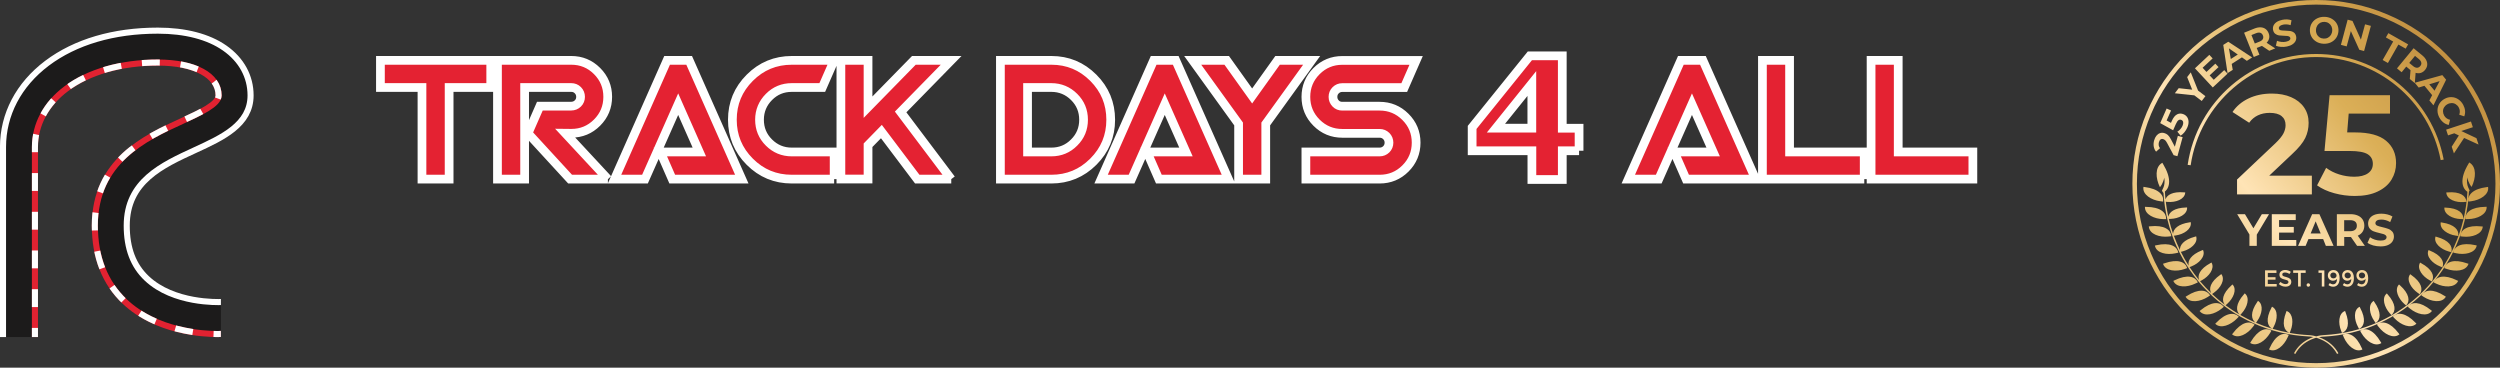
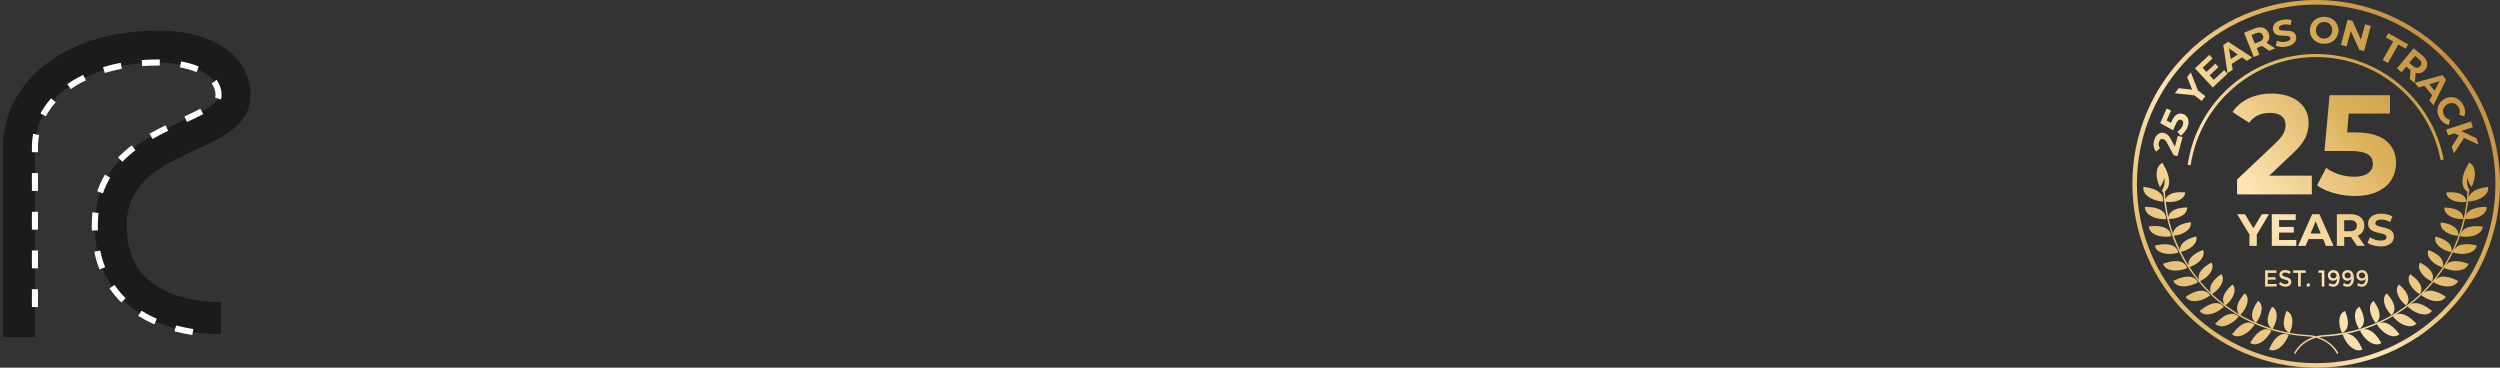
<svg xmlns="http://www.w3.org/2000/svg" xml:space="preserve" viewBox="0 0 407.96 60">
  <rect x="0" y="0" width="407.96" height="60" fill="#333333" stroke="none" />
-   <path fill="#e42232" stroke="#fff" stroke-width="1.425" d="M80.07 14.28h-6.78v14.95h-4.43V14.28h-6.78V9.85h18v4.43zM99.2 29.23h-6.17l-6.87-7.48 1.94-4.43h5.12c.42 0 .78-.15 1.08-.44.3-.29.44-.66.44-1.08 0-.42-.15-.78-.44-1.08-.3-.3-.66-.44-1.08-.44h-7.61v14.95h-4.43V9.85h12.04c1.64 0 3.05.58 4.21 1.74 1.16 1.16 1.74 2.57 1.74 4.21 0 1.64-.58 3.05-1.74 4.21-1.16 1.16-2.56 1.74-4.2 1.74l-.99-.01 6.96 7.49zm21.85 0H109.7l-1.94-4.43h6.36l-3.45-7.8-5.42 12.23h-4.97l8.58-19.38h3.6l8.59 19.38zm15.07 0h-6.92c-2.68 0-4.96-.95-6.85-2.84-1.89-1.89-2.84-4.18-2.84-6.85 0-2.68.95-4.96 2.84-6.85 1.89-1.89 4.18-2.84 6.85-2.84h6.92l-1.94 4.43h-4.98c-1.46 0-2.7.51-3.72 1.54-1.02 1.02-1.54 2.27-1.54 3.72 0 1.46.51 2.7 1.54 3.72 1.02 1.02 2.27 1.54 3.72 1.54h6.92v4.43zm19.11 0h-5.55l-5.85-7.76-2.18 2.23v5.52h-4.43V9.85h4.43v7.64l7.48-7.64h6.08l-8.24 8.42 8.26 10.96zm26.02-9.69c0 2.68-.95 4.96-2.84 6.85-1.89 1.89-4.18 2.84-6.85 2.84h-8.31V9.85h8.31c2.68 0 4.96.95 6.85 2.84 1.89 1.89 2.84 4.18 2.84 6.85zm-4.43 0c0-1.46-.51-2.7-1.54-3.72-1.02-1.02-2.27-1.54-3.72-1.54h-3.88V24.8h3.88c1.46 0 2.7-.51 3.72-1.54 1.03-1.02 1.54-2.26 1.54-3.72zm23.64 9.69h-11.35l-1.94-4.43h6.36l-3.46-7.8-5.42 12.23h-4.97l8.58-19.38h3.6l8.6 19.38zm13.58-19.38-7.49 10.38v9h-4.43v-9l-7.49-10.38h5.55l4.15 5.81 4.15-5.81h5.56zm17.05 13.43c0 1.64-.58 3.05-1.74 4.21-1.16 1.16-2.57 1.74-4.21 1.74H213.1V24.8h12.04c.42 0 .78-.15 1.08-.44.29-.29.44-.66.44-1.08 0-.42-.15-.78-.44-1.08-.3-.29-.66-.44-1.08-.44h-6.09c-1.64 0-3.05-.58-4.21-1.74-1.16-1.16-1.74-2.57-1.74-4.21 0-1.64.58-3.05 1.74-4.21 1.16-1.16 2.57-1.74 4.21-1.74h12.04l-1.94 4.43h-10.11c-.43 0-.78.15-1.08.44-.3.3-.44.66-.44 1.08 0 .42.15.78.44 1.08.29.3.65.44 1.08.44h6.09c1.64 0 3.05.58 4.21 1.74 1.17 1.16 1.75 2.57 1.75 4.21zm26.59 1.32h-2.74v4.69h-4.96V24.6h-9.75v-3.81l9.42-11.68h5.29v11.82h2.74v3.67zm-7.71-3.68v-7.29l-5.86 7.29h5.86zm36.52 8.31h-11.35l-1.94-4.43h6.36L276.1 17l-5.42 12.23h-4.97l8.58-19.38h3.6l8.6 19.38zm17.73 0H287.6V9.85h4.43V24.8h12.18v4.43zm17.72 0h-16.61V9.85h4.43V24.8h12.18v4.43z" />
  <path fill="#1c1b1b" d="M35.57 54.51c-2.43 0-10.05-.41-15.21-5.3-3.24-3.07-4.88-7.23-4.88-12.38 0-10.55 8.22-14.33 14.23-17.08 2.94-1.35 5.97-2.74 5.97-4.17 0-3.26-3.89-5.37-9.92-5.37-5.98 0-11.29 1.52-14.95 4.27C7.51 16.95 5.7 20.34 5.7 24v31H.5V24c0-5.33 2.55-10.19 7.18-13.68C12.3 6.84 18.55 5 25.76 5c4.47 0 8.24.98 10.9 2.84 2.73 1.9 4.23 4.65 4.23 7.73 0 4.76-4.58 6.86-9.01 8.9-5.5 2.53-11.2 5.14-11.2 12.35 0 3.71 1.07 6.53 3.26 8.6 4.41 4.17 12.04 3.88 12.11 3.87v5.21c-.01.01.08.01-.48.01z" />
-   <path fill="none" stroke="#e22231" stroke-miterlimit="10" stroke-width=".991" d="M36.04 54.49c-.06 0-.47.02-.47.02-2.43 0-10.05-.41-15.21-5.3-3.24-3.07-4.88-7.23-4.88-12.38 0-10.55 8.22-14.33 14.23-17.08 2.94-1.35 5.97-2.74 5.97-4.17 0-3.26-3.89-5.37-9.92-5.37-5.98 0-11.29 1.52-14.95 4.27C7.51 16.95 5.7 20.34 5.7 24v31" />
  <g fill="none" stroke="#fff" stroke-miterlimit="10" stroke-width=".991">
-     <path d="M36.04 54.49c-.07 0-.47.02-.47.02-.21 0-.45 0-.72-.01" />
    <path stroke-dasharray="2.916 3.402" d="M31.46 54.18c-3.33-.51-7.74-1.8-11.11-4.98-3.24-3.07-4.88-7.23-4.88-12.38 0-10.55 8.22-14.33 14.23-17.08 2.94-1.35 5.97-2.74 5.97-4.17 0-3.26-3.89-5.37-9.92-5.37-5.98 0-11.29 1.52-14.95 4.27-3.29 2.48-5.1 5.87-5.1 9.53v27.81" />
-     <path d="M5.7 53.51V55" />
  </g>
-   <path fill="none" stroke="#fff" stroke-miterlimit="10" stroke-width=".991" d="M.49 55V24c0-5.33 2.55-10.19 7.18-13.68C12.3 6.84 18.55 5 25.76 5c4.47 0 8.24.98 10.9 2.84 2.73 1.9 4.23 4.65 4.23 7.73 0 4.76-4.58 6.86-9.01 8.9-5.5 2.53-11.2 5.14-11.2 12.35 0 3.71 1.07 6.53 3.26 8.6 4.41 4.17 11.72 3.87 12.11 3.87" />
  <linearGradient id="a" x1="329.405" x2="418.612" y1="70.323" y2="-3.764" gradientUnits="userSpaceOnUse">
    <stop offset="0" stop-color="#ad752e" />
    <stop offset=".243" stop-color="#dbaf57" />
    <stop offset=".465" stop-color="#ffe4b6" />
    <stop offset=".644" stop-color="#dbaf57" />
    <stop offset=".944" stop-color="#ad752e" />
  </linearGradient>
  <path fill="url(#a)" d="m357.48 26.97-.49-.07c.38-2.55 1.2-4.98 2.45-7.21 1.21-2.17 2.78-4.1 4.67-5.73s4.03-2.9 6.35-3.78c2.4-.91 4.92-1.37 7.49-1.37 2.5 0 4.95.43 7.28 1.29 2.27.83 4.37 2.03 6.23 3.58s3.44 3.38 4.68 5.45c1.28 2.13 2.16 4.46 2.63 6.91l-.49.09c-1.86-9.75-10.41-16.82-20.34-16.82-10.17-.02-18.97 7.58-20.46 17.66zm32.14 30.67c1.78-.75 3.49-1.69 5.1-2.77 1.59-1.08 3.08-2.31 4.44-3.67 1.36-1.36 2.59-2.85 3.67-4.44 1.09-1.6 2.02-3.32 2.77-5.1 1.57-3.7 2.36-7.62 2.36-11.66s-.8-7.96-2.36-11.66c-.75-1.78-1.69-3.49-2.77-5.09-1.08-1.59-2.31-3.08-3.67-4.44-1.36-1.36-2.85-2.59-4.44-3.67-1.6-1.09-3.32-2.02-5.1-2.77C385.92.79 382 0 377.96 0S370 .8 366.3 2.36c-1.78.75-3.49 1.69-5.09 2.77-1.59 1.07-3.08 2.31-4.44 3.67-1.36 1.36-2.59 2.85-3.67 4.44-1.09 1.6-2.02 3.32-2.77 5.09-1.57 3.7-2.36 7.62-2.36 11.66s.8 7.96 2.36 11.66c.75 1.78 1.69 3.49 2.77 5.1 1.07 1.59 2.31 3.08 3.67 4.44 1.36 1.36 2.85 2.59 4.44 3.67 1.6 1.09 3.32 2.02 5.09 2.77C370 59.2 373.92 60 377.96 60s7.96-.8 11.66-2.36zM407.22 30c0 16.13-13.13 29.26-29.26 29.26-16.13 0-29.25-13.13-29.25-29.26 0-16.13 13.12-29.25 29.25-29.25C394.09.74 407.22 13.87 407.22 30zm-10.05 16-.04.08.41.2c1.3.64 3.03.7 3.56-.38l.03-.06-.18-.09c-2.13-1.04-3.35-.61-3.78.25zm-.7-.27.36.19.04-.07c.42-.76.09-1.89-1.79-2.91l-.16-.09-.03.06c-.52.96.43 2.2 1.58 2.82zm2.43-2.06-.03.08.44.15c1.36.48 3.08.34 3.49-.79l.03-.06-.19-.06c-2.25-.8-3.42-.23-3.74.68zm-.73-.2.38.16.03-.07c.32-.81-.13-1.89-2.12-2.69l-.16-.06-.03.06c-.4 1 .68 2.12 1.9 2.6zm2.17-2.33-.02.08.45.1c1.42.32 3.11-.02 3.38-1.19l.01-.07-.19-.05c-2.32-.51-3.41.2-3.63 1.13zm-.74-.1.4.11.03-.08c.23-.84-.35-1.86-2.42-2.42l-.17-.05-.02.06c-.29 1.05.92 2.03 2.18 2.38zm1.89-2.57-.01.09.45.05c1.44.16 3.08-.38 3.21-1.57l.01-.07-.19-.02c-2.36-.26-3.37.56-3.47 1.52zm-.76-.02.41.06.01-.08c.12-.86-.56-1.81-2.68-2.12l-.18-.03-.01.06c-.16 1.08 1.16 1.92 2.45 2.11zm1.58-2.77v.08l.46-.01c1.45-.01 3.02-.73 3.01-1.94v-.07l-.2.01c-2.37.03-3.28.96-3.27 1.93zm-.75.07.42.01v-.08c.03-.86-.77-1.73-2.91-1.8l-.18-.01-.01.06c-.03 1.09 1.37 1.78 2.68 1.82zm1.24-2.94.01.09.45-.06c1.44-.18 2.92-1.08 2.76-2.27l-.01-.07-.19.03c-2.35.29-3.13 1.32-3.02 2.28zm-.74.16.42-.04-.01-.08c-.07-.86-.97-1.63-3.1-1.45l-.18.01.01.06c.09 1.09 1.56 1.61 2.86 1.5zm-19.89 21.36.07-.03c.81-.32 1.29-1.4.5-3.39l-.06-.16-.06.02c-1.01.4-1.08 1.96-.6 3.18l.15.38zm3.04-.4-.08.05.23.4c.73 1.25 2.14 2.25 3.18 1.64l.06-.03-.1-.18c-1.2-2.05-2.46-2.37-3.29-1.88zm-.25-.25.07-.04c.77-.41 1.12-1.53.1-3.42l-.08-.16-.05.03c-.96.51-.85 2.07-.23 3.22l.19.37zm2.98-.75-.07.05.28.36c.88 1.16 2.39 1.99 3.35 1.26l.05-.05-.12-.16c-1.43-1.88-2.73-2.05-3.49-1.46zm-.27-.22.07-.05c.71-.5.93-1.66-.3-3.41l-.1-.15-.05.04c-.9.62-.6 2.15.14 3.22l.24.35zm2.87-1.1-.06.06.32.33c1 1.04 2.6 1.69 3.47.86l.05-.05-.14-.14c-1.65-1.71-2.95-1.72-3.64-1.06zm-.3-.19.06-.05c.65-.57.73-1.75-.69-3.35l-.12-.14-.05.05c-.81.72-.34 2.21.52 3.18l.28.31zm2.72-1.42-.05.06.35.29c1.12.92 2.79 1.38 3.55.45l.05-.06-.15-.12c-1.84-1.49-3.14-1.36-3.75-.62zm-.63-.42.31.27.05-.06c.58-.64.53-1.82-1.07-3.25l-.14-.12-.04.05c-.72.81-.08 2.24.89 3.11zm2.85-1.45-.05.07.38.25c1.22.78 2.93 1.05 3.58.03l.04-.06-.17-.11c-1.99-1.28-3.25-.99-3.78-.18zm-.67-.36.34.24.05-.06c.5-.71.31-1.87-1.45-3.1l-.14-.1-.04.05c-.62.88.18 2.22 1.24 2.97zm-24.16 9.08-.08.18.06.03c1.1.49 2.38-.67 2.97-1.99l.19-.42-.08-.04c-.88-.39-2.1.07-3.06 2.24zm.31-2.88-.07-.05c-.83-.49-2.09-.17-3.3 1.87l-.1.18.06.03c1.03.61 2.44-.39 3.18-1.64l.23-.39zm-3.02-.63.28-.36-.07-.05c-.77-.58-2.06-.42-3.49 1.47l-.12.16.06.05c.95.72 2.47-.11 3.34-1.27zm-2.63-1.33.32-.33-.06-.06c-.69-.66-2-.65-3.64 1.07l-.14.14.05.05c.86.81 2.46.16 3.47-.87zm-2.12-1.94-.06-.07c-.61-.74-1.9-.88-3.73.63l-.16.12.05.06c.77.93 2.43.47 3.55-.45l.35-.29zm-2.23-1.87-.05-.07c-.52-.81-1.79-1.1-3.79.19l-.17.11.04.06c.66 1.01 2.36.75 3.58-.03l.39-.26zm18.2 7c-.15-.06-.3-.12-.44-.17.37-.08.66-.1.84-.1h.01c6.21-.33 12.03-2.93 16.41-7.34 4.34-4.37 6.9-10.16 7.21-16.31l.1-.17c.07-.12-.61-.75-.37-2.17.16.9.69 1.61.72 1.54.7-1.45.81-3.23-.33-3.92l-.07-.05-.12.21c-1.46 2.42-1.12 3.94-.18 4.58-.66 12.68-10.68 22.71-23.38 23.38-.25 0-.72.05-1.29.21-.57-.16-1.04-.21-1.29-.21-1.03-.05-2.05-.17-3.04-.35l.15-.38c.48-1.21.41-2.77-.6-3.18l-.06-.02-.06.16c-.78 1.99-.31 3.07.51 3.39l.06.02c-.95-.17-1.88-.39-2.79-.66l.19-.36c.62-1.15.73-2.71-.23-3.22l-.06-.03-.08.16c-1.01 1.89-.66 3.01.1 3.42l.02.01c-.9-.27-1.79-.59-2.64-.96l.22-.33c.75-1.07 1.04-2.6.15-3.22l-.05-.04-.1.15c-1.22 1.75-1.01 2.9-.3 3.41-.86-.37-1.69-.79-2.49-1.25l.26-.3c.87-.97 1.34-2.46.52-3.18l-.05-.05-.12.14c-1.41 1.59-1.34 2.76-.71 3.33-.8-.47-1.57-.97-2.3-1.52l.28-.25c.97-.87 1.61-2.3.89-3.1l-.05-.05-.13.12c-1.56 1.4-1.65 2.55-1.11 3.2-.73-.55-1.42-1.13-2.08-1.76l.3-.22c1.07-.75 1.86-2.09 1.24-2.98l-.04-.05-.14.1c-1.68 1.18-1.92 2.3-1.5 3.01-.64-.62-1.25-1.27-1.83-1.95l.32-.17c1.14-.62 2.09-1.86 1.58-2.82l-.03-.06-.16.09c-1.78.97-2.17 2.03-1.85 2.79-.56-.68-1.08-1.39-1.57-2.13l.33-.13c1.21-.48 2.29-1.6 1.89-2.61l-.02-.06-.17.06c-1.85.74-2.37 1.73-2.17 2.51-.47-.73-.9-1.48-1.28-2.26l.33-.09c1.26-.34 2.47-1.33 2.18-2.38l-.01-.06-.18.05c-1.89.51-2.54 1.42-2.46 2.21-.37-.76-.7-1.55-1-2.36l.32-.05c1.29-.19 2.6-1.03 2.44-2.11l-.01-.06-.18.03c-1.91.28-2.66 1.09-2.7 1.87-.27-.79-.51-1.59-.7-2.42l.31-.01c1.31-.05 2.71-.73 2.68-1.81v-.06l-.18.01c-1.9.06-2.74.75-2.89 1.51-.18-.8-.31-1.62-.41-2.45l.3.03c1.31.11 2.77-.41 2.87-1.49v-.06l-.18-.01c-1.88-.16-2.8.42-3.04 1.15-.04-.42-.08-.85-.1-1.28.85-.69 1.1-2.18-.29-4.49l-.13-.21-.07.05c-1.14.68-1.03 2.46-.33 3.91.04.07.56-.64.72-1.53.25 1.41-.44 2.04-.36 2.16l.18.3.05-.03c.35 6.09 2.9 11.81 7.2 16.14 4.38 4.41 10.2 7.02 16.41 7.34h.01c.17 0 .47.03.84.1-.14.05-.29.11-.44.17-1.22.53-2.13 1.36-2.72 2.47l.22.12c.56-1.06 1.44-1.85 2.6-2.36.28-.12.55-.21.8-.29.25.07.52.17.8.29 1.17.51 2.04 1.3 2.61 2.36l.22-.12c-.59-1.08-1.51-1.91-2.73-2.44zm-20.2-9.12-.04-.08c-.42-.86-1.66-1.29-3.79-.25l-.18.09.03.06c.53 1.08 2.25 1.01 3.55.38l.43-.2zm-2.17-2.18.43-.15-.03-.08c-.32-.91-1.49-1.48-3.73-.69l-.19.06.02.06c.41 1.14 2.14 1.28 3.5.8zm-1.47-2.57.45-.1-.02-.08c-.21-.94-1.31-1.64-3.62-1.12l-.19.05.02.07c.26 1.16 1.95 1.5 3.36 1.18zm-1.16-2.73.46-.05-.01-.09c-.1-.95-1.11-1.78-3.47-1.53l-.19.02.01.07c.12 1.2 1.76 1.74 3.2 1.58zm-.38-2.84v-.08c.01-.97-.89-1.9-3.27-1.92l-.19-.01v.07c-.01 1.2 1.56 1.92 3.01 1.94h.45zm-.96-2.92.46.06.01-.09c.12-.95-.67-1.99-3.02-2.29l-.19-.03-.01.07c-.16 1.2 1.31 2.1 2.75 2.28zm29.86 21.77-.08.04.18.42c.58 1.32 1.87 2.48 2.97 1.99l.06-.03-.08-.18c-.95-2.17-2.17-2.63-3.05-2.24zM354.9 23.94l-.63-1.19c-.18-.34-.35-.58-.52-.73-.17-.15-.37-.25-.59-.31-.25-.07-.48-.06-.7.02-.22.08-.41.22-.57.42-.16.2-.29.46-.37.76-.1.36-.12.71-.06 1.02.06.32.18.59.38.82l.64-.57c-.11-.14-.18-.28-.21-.45-.03-.16-.02-.34.03-.52.06-.22.15-.37.27-.45.12-.09.26-.11.42-.06.11.03.22.09.32.18s.21.24.32.45l1.07 1.99.62.17.85-3.11-.78-.21-.49 1.77zm-.49-4.21-.14.32-.71-.39.72-1.63-.72-.32-1.05 2.38 2.11 1.17.44-1c.15-.33.29-.55.44-.65.15-.1.3-.11.47-.04.16.07.26.19.29.36.03.17 0 .37-.1.59-.09.2-.21.39-.36.56-.15.17-.31.3-.49.4l.53.66c.22-.13.42-.31.61-.54.19-.23.35-.49.47-.76.16-.36.23-.68.22-.98-.01-.29-.09-.54-.23-.75-.14-.2-.33-.36-.57-.46-.37-.16-.72-.16-1.05 0-.35.17-.64.53-.88 1.08zm3.09-7.92-.59.77.82 2.05-2.2-.24-.63.83 3.18.34 1.21.92.6-.79-1.2-.91-1.19-2.97zm3.75 1.21-.67-.72 1.45-1.35-.52-.56-1.45 1.35-.63-.68 1.64-1.53-.54-.58-2.35 2.2 2.91 3.12 2.41-2.25-.54-.58-1.71 1.58zm5.4-3.09.87-.56-3.9-2.56-.82.52.7 4.61.85-.54-.17-.97 1.67-1.07.8.57zm-2.62-.3-.31-1.74 1.45 1.01-1.14.73zm7.25-1.73-1.4-.92c.21-.22.35-.46.41-.73.06-.27.03-.55-.09-.85-.12-.29-.29-.52-.51-.68-.23-.16-.49-.25-.8-.26-.3-.01-.63.05-.98.19l-1.71.69 1.58 3.96.92-.37-.44-1.1.8-.32.05-.02 1.2.8.97-.39zm-2.01-2.12c.09.22.08.42-.01.59-.1.18-.28.32-.56.43l-.75.3-.55-1.38.75-.3c.28-.11.51-.13.7-.07.19.07.33.21.42.43zm3.92 1.81c.38-.08.69-.2.94-.38.24-.17.41-.37.5-.59.09-.22.11-.46.06-.69-.06-.28-.18-.48-.36-.62-.18-.13-.38-.22-.6-.25-.22-.03-.49-.05-.83-.06-.32 0-.56-.03-.73-.06-.16-.04-.26-.13-.29-.27-.03-.14.01-.27.12-.39.11-.11.3-.2.57-.26.39-.08.79-.05 1.22.09l.15-.8c-.22-.08-.46-.12-.72-.14-.27-.01-.53.01-.8.07-.38.08-.69.2-.93.37-.24.17-.41.37-.5.59-.09.22-.11.46-.06.7.06.28.18.49.36.62.18.14.38.22.6.26.22.03.49.05.83.06.22 0 .39.01.52.03.13.01.24.05.33.1.09.05.15.12.17.22.03.14-.01.26-.13.37-.11.11-.31.19-.58.25-.25.05-.5.06-.76.03s-.5-.09-.7-.18l-.18.8c.22.1.49.17.81.19.33.03.66.01.99-.06zm5.95-.45c.44.02.84-.05 1.21-.22.36-.17.66-.42.88-.74.22-.32.34-.69.37-1.11.02-.42-.06-.8-.24-1.14-.18-.35-.45-.62-.79-.83-.34-.21-.73-.33-1.18-.35-.44-.02-.85.05-1.21.22-.37.17-.66.42-.88.74-.22.32-.34.69-.36 1.11-.02.42.06.8.24 1.14.18.35.45.62.79.83.33.21.72.32 1.17.35zm.04-.84c-.25-.01-.48-.08-.67-.21-.2-.13-.35-.3-.45-.51-.1-.21-.15-.45-.13-.71.01-.26.09-.5.21-.7.13-.2.3-.35.5-.46.21-.1.44-.15.69-.14.25.01.48.08.67.21.2.13.35.3.45.51.1.21.15.45.13.71-.01.26-.09.5-.21.7-.13.2-.3.35-.5.46-.21.11-.44.15-.69.14zm6.76-2.33-.68 2.5-1.37-3.05-.79-.21-1.1 4.11.94.25.68-2.5L385 8.12l.78.21 1.11-4.11-.95-.25zm2.87 5.82.86.49 1.71-3.01 1.19.67.4-.7-3.23-1.83-.4.7 1.19.67-1.72 3.01zm5.25 3.77.13-1.67c.29.08.57.09.84.01.26-.08.5-.24.7-.49.2-.24.32-.5.35-.78.03-.27-.02-.55-.16-.82-.13-.27-.35-.53-.64-.77l-1.42-1.17-2.71 3.29.76.63.75-.92.66.55.04.03-.12 1.44.82.67zm.89-2.78c-.15.18-.33.27-.53.28-.2 0-.42-.09-.65-.28l-.62-.51.94-1.15.62.51c.23.19.36.38.4.58.05.19 0 .38-.16.57zm1.49 5.61.66.8 2.07-4.18-.62-.75-4.5 1.25.64.78.94-.29 1.26 1.53-.45.86zm-.02-2.63 1.69-.52-.83 1.56-.86-1.04zm1.66 5.45c.18.32.4.58.66.79.26.2.55.33.86.39l.21-.84c-.43-.09-.75-.32-.96-.69-.13-.23-.19-.47-.19-.7 0-.24.06-.46.19-.66s.3-.37.53-.49c.23-.13.47-.19.7-.19.24 0 .46.06.66.19s.37.3.49.53c.21.37.23.77.08 1.18l.82.27c.11-.3.16-.61.13-.93-.03-.32-.14-.65-.31-.97-.21-.38-.49-.68-.82-.9-.34-.22-.7-.33-1.09-.34-.39-.01-.77.08-1.14.29-.37.2-.65.48-.85.81-.2.34-.29.71-.29 1.1 0 .39.11.78.32 1.16zm2 4.73.36 1.09 1.66-2.52 2.36 1.08-.34-1.04-2.48-1.17 1.89-.62-.31-.93-4.05 1.33.31.93 1.02-.34.75.36-1.17 1.83zm-29.77 4.72 3.72-3.51c1.06-.98 1.78-1.86 2.15-2.63.37-.77.55-1.59.55-2.47 0-.97-.25-1.81-.75-2.53-.5-.72-1.2-1.27-2.1-1.66-.9-.39-1.95-.59-3.15-.59-1.43 0-2.7.27-3.81.8-1.11.53-1.98 1.27-2.61 2.21l2.72 1.75c.38-.54.86-.94 1.43-1.21s1.21-.4 1.92-.4c.85 0 1.49.17 1.93.52.44.35.66.84.66 1.49 0 .45-.12.9-.35 1.35-.23.45-.68 1-1.34 1.63l-6.23 5.89v2.42h12.21v-3.05h-6.95zm14.03-7.05h-1.32l.25-3.07h6.74v-3h-9.86l-.83 9.1h4.13c1.39 0 2.36.18 2.92.53.56.35.84.88.84 1.57 0 .66-.27 1.18-.81 1.55-.54.37-1.28.55-2.22.55-.85 0-1.67-.13-2.47-.38-.8-.25-1.51-.61-2.12-1.07l-1.48 2.86c.77.55 1.7.98 2.81 1.28 1.1.3 2.22.45 3.36.45 1.48 0 2.72-.24 3.73-.73 1.01-.48 1.76-1.13 2.25-1.94s.74-1.7.74-2.69c0-1.52-.54-2.74-1.63-3.65-1.07-.9-2.75-1.36-5.03-1.36zm-14.07 13.34h-1.17l-1.38 2.3-1.38-2.3h-1.27l2 3.32v1.85h1.2v-1.83l2-3.34zm1.64 4.21v-1.2h2.4v-.93h-2.4v-1.12h2.72v-.96h-3.91v5.17h4v-.96h-2.81zm7.63.96h1.26l-2.31-5.17h-1.18l-2.3 5.17h1.23l.46-1.11h2.4l.44 1.11zm-2.48-2.02.82-1.98.82 1.98h-1.64zm8.85 2.02-1.16-1.66c.34-.15.6-.36.79-.64.18-.28.28-.61.28-.99s-.09-.72-.27-1c-.18-.28-.44-.5-.78-.65-.34-.15-.73-.23-1.19-.23h-2.24v5.17h1.2v-1.44h1.1l1 1.44h1.27zm-1.31-3.29c0 .29-.09.51-.28.66-.19.16-.46.24-.82.24h-.97v-1.8h.97c.36 0 .63.08.82.23.19.15.28.37.28.67zm3.86 3.38c.47 0 .87-.07 1.2-.21.33-.14.58-.34.74-.58.16-.24.25-.51.25-.81 0-.34-.09-.62-.27-.82-.18-.2-.4-.35-.65-.44-.25-.09-.57-.19-.97-.28-.38-.08-.66-.17-.85-.25-.18-.09-.28-.22-.28-.4s.08-.32.24-.43c.16-.11.41-.16.74-.16.48 0 .95.14 1.43.41l.37-.91c-.24-.15-.51-.26-.83-.34-.32-.08-.64-.12-.97-.12-.47 0-.87.07-1.2.21-.33.14-.57.34-.73.58-.16.24-.24.52-.24.82 0 .34.09.62.27.83.18.21.4.36.65.45.25.09.57.19.97.28.26.06.46.11.61.16.15.05.27.11.37.2.1.08.14.18.14.31 0 .17-.08.3-.24.4-.16.1-.41.15-.75.15-.31 0-.61-.05-.92-.15-.31-.1-.57-.23-.79-.39l-.41.9c.23.18.54.32.92.43.39.1.79.16 1.2.16zm-18.84 3.92v2.63h1.9v-.42h-1.45v-.7h1.26v-.4h-1.26v-.7h1.41v-.42h-1.86zm3.65.41c.13.05.24.1.32.17l.24-.34c-.12-.1-.26-.18-.43-.23-.17-.06-.33-.08-.5-.08-.26 0-.48.07-.66.2s-.27.32-.27.56c0 .24.08.42.23.54.08.06.17.11.27.15.1.04.25.08.44.13s.33.1.41.15c.08.06.12.14.12.24 0 .1-.04.18-.13.24-.08.06-.2.09-.34.09-.29 0-.56-.12-.83-.35l-.28.34c.32.28.68.43 1.1.43.28 0 .51-.07.68-.21.17-.14.26-.33.26-.56s-.07-.4-.21-.52c-.14-.12-.34-.21-.61-.28-.27-.07-.45-.13-.53-.18-.08-.06-.12-.14-.12-.24 0-.11.04-.19.12-.24.08-.05.19-.08.32-.08.14 0 .27.03.4.07zm2.98-.01v-.41h-2.04v.41h.8v2.23h.44v-2.23h.8zm.43 2.26c.08 0 .14-.03.2-.08.06-.06.08-.12.08-.2 0-.08-.03-.14-.08-.2-.06-.05-.12-.08-.2-.08-.08 0-.14.03-.2.08-.05.05-.08.12-.08.2 0 .08.03.14.08.2.05.05.12.08.2.08zm1.66-2.27h.54v2.24h.42v-2.63h-.96v.39zm2.08 1.81c-.1-.04-.17-.09-.23-.14l-.22.33c.23.18.49.27.77.27.29 0 .53-.1.72-.31.1-.11.18-.25.24-.43s.09-.41.09-.68c0-.27-.05-.52-.14-.73-.16-.38-.45-.57-.87-.57-.26 0-.48.08-.65.24-.17.16-.26.37-.26.63s.08.47.24.63c.16.16.36.24.59.24.14 0 .27-.03.39-.09s.21-.13.27-.2c0 .27-.06.48-.17.64-.11.16-.28.24-.52.24-.07-.01-.16-.03-.25-.07zm-.02-1.06c-.09-.09-.13-.21-.13-.34 0-.14.05-.25.14-.33.1-.09.22-.13.36-.13s.27.05.37.15c.1.1.15.21.15.35 0 .13-.05.24-.15.33-.1.08-.23.13-.38.13-.16-.02-.28-.06-.36-.16zm2.35 1.06c-.1-.04-.17-.09-.23-.14l-.22.33c.23.18.49.27.77.27.29 0 .53-.1.72-.31.1-.11.18-.25.24-.43s.09-.41.09-.68c0-.27-.05-.52-.14-.73-.16-.38-.45-.57-.87-.57-.26 0-.48.08-.65.24-.17.16-.26.37-.26.63s.08.47.24.63c.16.16.36.24.59.24.14 0 .27-.03.39-.09s.21-.13.27-.2c0 .27-.06.48-.17.64-.11.16-.28.24-.52.24-.07-.01-.15-.03-.25-.07zm-.02-1.06c-.09-.09-.13-.21-.13-.34 0-.14.05-.25.14-.33.1-.09.22-.13.36-.13s.27.05.37.15c.1.1.15.21.15.35 0 .13-.05.24-.15.33-.1.08-.23.13-.38.13-.15-.02-.27-.06-.36-.16zm2.35 1.06c-.1-.04-.17-.09-.23-.14l-.22.33c.23.18.49.27.77.27.29 0 .53-.1.72-.31.1-.11.18-.25.24-.43s.09-.41.09-.68c0-.27-.05-.52-.14-.73-.16-.38-.45-.57-.87-.57-.26 0-.48.08-.65.24-.17.16-.26.37-.26.63s.08.47.24.63c.16.16.36.24.59.24.14 0 .27-.03.39-.09s.21-.13.27-.2c0 .27-.06.48-.17.64-.11.16-.28.24-.52.24-.07-.01-.15-.03-.25-.07zm-.02-1.06c-.09-.09-.13-.21-.13-.34 0-.14.05-.25.14-.33.1-.09.22-.13.36-.13s.27.05.37.15c.1.1.15.21.15.35 0 .13-.05.24-.15.33-.1.08-.23.13-.38.13-.15-.02-.27-.06-.36-.16z" />
</svg>